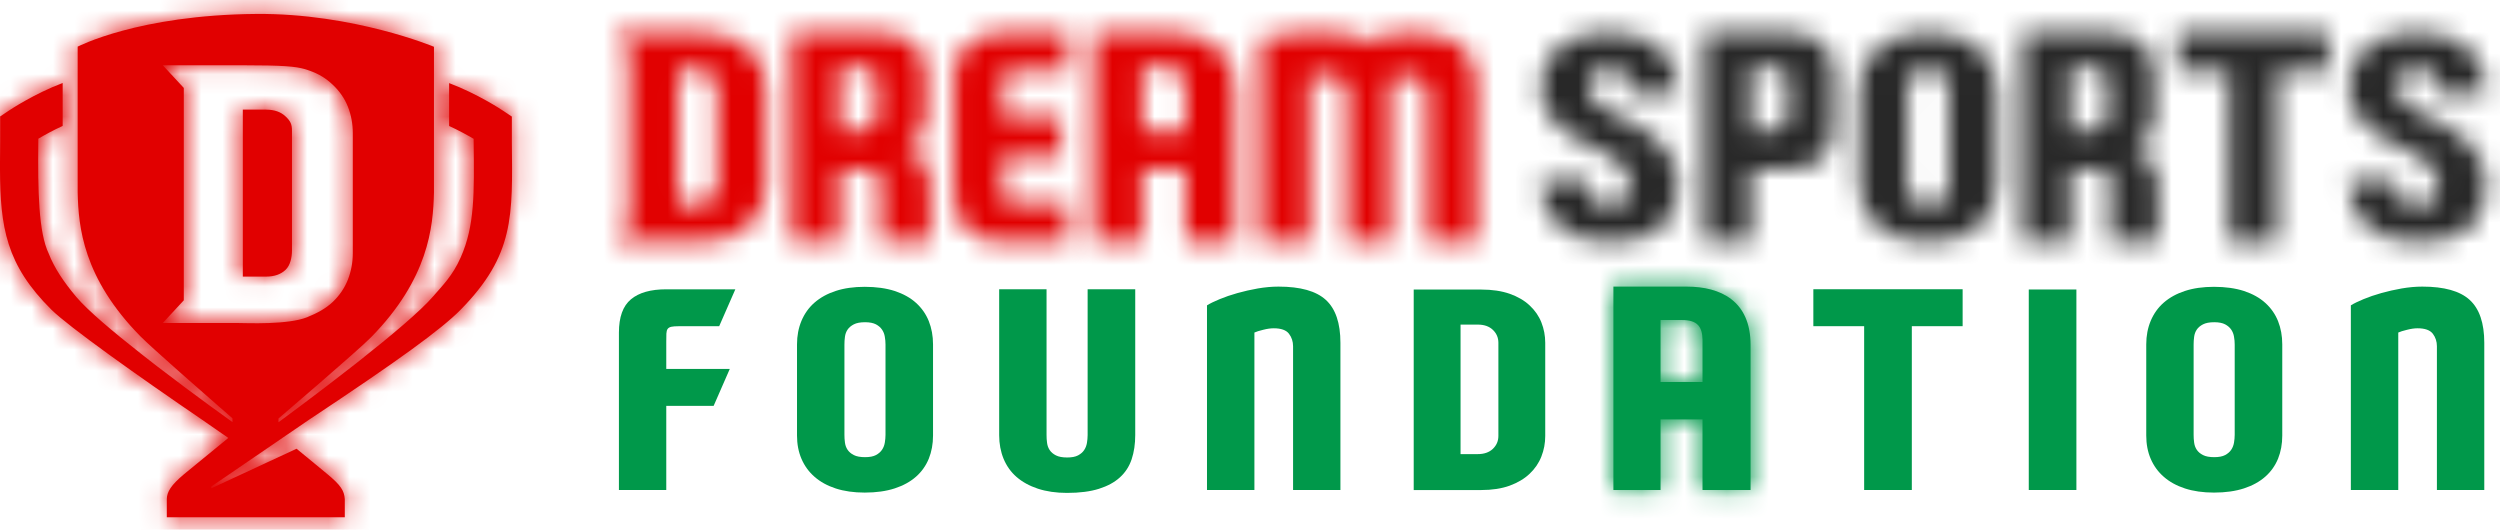
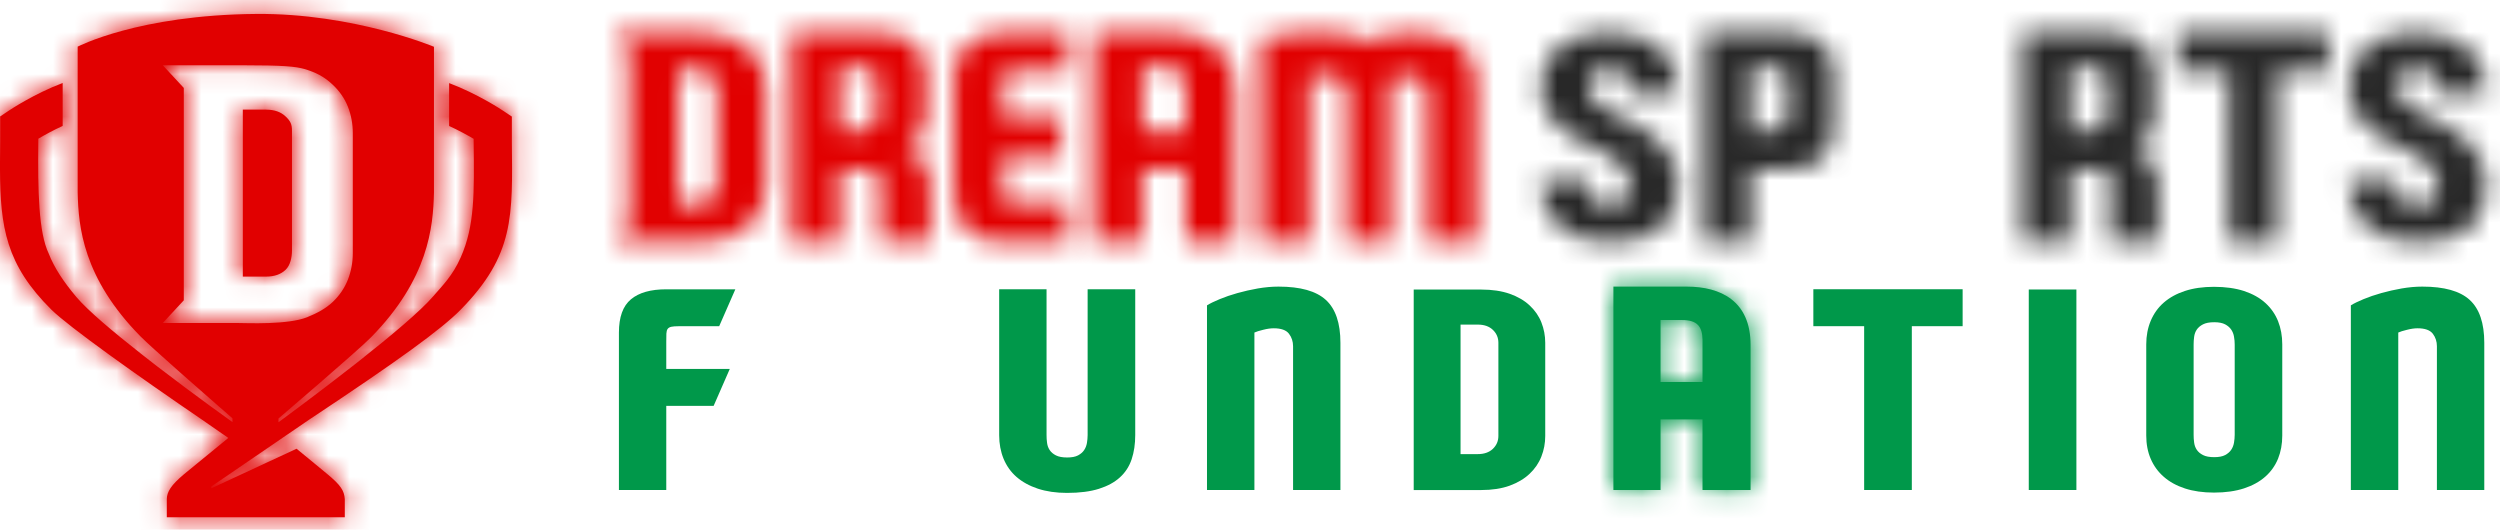
<svg xmlns="http://www.w3.org/2000/svg" width="118" height="25" viewBox="0 0 118 25" fill="none">
  <path d="M12.568 5.176C12.952 5.176 13.258 5.283 13.48 5.497C13.704 5.71 13.781 5.854 13.781 6.165V11.831C13.781 12.141 13.704 12.521 13.48 12.735C13.256 12.948 12.952 13.055 12.568 13.055H11.461V5.174H12.568V5.176ZM11.414 3.08H7.683L8.675 4.15V14.175L7.683 15.246H7.723C7.733 15.246 7.743 15.246 7.753 15.246H8.242C8.269 15.246 8.299 15.246 8.329 15.246H8.815C8.85 15.246 8.884 15.246 8.919 15.246H9.355C9.393 15.246 9.43 15.246 9.465 15.246H9.901C9.936 15.246 9.971 15.246 10.008 15.246H10.499C10.529 15.246 10.559 15.246 10.587 15.246H11.05C11.065 15.246 11.078 15.246 11.09 15.246H11.21C11.683 15.251 13.595 15.335 14.497 14.973C14.978 14.779 15.386 14.555 15.708 14.25C16.027 13.944 16.266 13.594 16.421 13.199C16.575 12.804 16.652 12.384 16.652 11.947V6.282C16.652 5.842 16.575 5.427 16.421 5.037C16.266 4.647 16.027 4.302 15.708 4.001C15.386 3.701 15.078 3.5 14.591 3.328C14.542 3.311 14.494 3.293 14.444 3.279L14.385 3.261C13.956 3.139 13.395 3.08 11.414 3.08ZM12.099 0.658C16.69 0.621 20.483 2.208 20.483 2.208V9.093C20.445 10.71 20.226 13.159 17.517 15.916C16.872 16.572 13.144 19.752 13.144 19.752V19.93C13.144 19.93 14.935 18.621 16.78 17.173L17.006 16.994C18.437 15.864 19.857 14.677 20.456 13.976C20.882 13.48 21.365 13.015 21.744 12.153C22.417 10.646 22.382 9.086 22.357 6.714C22.357 6.647 22.357 6.592 22.355 6.552C22.068 6.383 21.659 6.157 21.198 5.946V3.922C22.536 4.424 23.675 5.179 23.738 5.221L24.159 5.502V5.621C24.159 5.636 24.159 5.651 24.159 5.668V5.976C24.159 5.998 24.159 6.023 24.159 6.046V6.557C24.159 6.572 24.159 6.59 24.159 6.602V6.672V6.694C24.194 10.191 24.286 12.034 21.739 14.622C20.829 15.546 18.811 17.012 14.572 19.821L9.974 22.963V23.048L13.998 21.18C14.696 21.761 15.13 22.106 15.456 22.382C16.087 22.906 16.246 23.159 16.274 23.559V24.414H7.873V23.559C7.88 23.216 8.065 22.904 8.69 22.379C8.872 22.225 10.746 20.69 10.776 20.671C10.776 20.671 10.711 20.626 10.592 20.541L10.512 20.487C10.3 20.338 9.966 20.107 9.542 19.814C6.502 17.742 3.235 15.417 2.427 14.617C0.282 12.494 0.01 10.715 0 7.99V7.677C0 7.362 0.005 7.032 0.007 6.686V6.597C0.007 6.582 0.007 6.567 0.007 6.552V5.971C0.007 5.949 0.007 5.926 0.007 5.904V5.497L0.426 5.216C0.488 5.174 1.625 4.421 2.958 3.917V5.944C2.502 6.152 2.093 6.378 1.809 6.547C1.809 6.587 1.807 6.642 1.807 6.709C1.784 8.989 1.817 10.971 2.303 11.977C2.562 12.64 3.006 13.311 3.609 14.024C4.139 14.652 5.338 15.661 6.619 16.667L6.846 16.845C6.961 16.935 7.073 17.022 7.187 17.111L7.414 17.288C9.233 18.686 10.973 19.923 10.973 19.923V19.744C10.973 19.744 9.954 18.86 8.892 17.923L8.506 17.583C7.673 16.845 6.886 16.137 6.622 15.869C3.913 13.11 3.703 10.7 3.666 9.083V2.201C3.668 2.208 6.492 0.705 12.099 0.658Z" fill="#E10000" />
  <mask id="mask0_1_384" style="mask-type:luminance" maskUnits="userSpaceOnUse" x="0" y="0" width="25" height="25">
    <path d="M12.568 5.176C12.952 5.176 13.258 5.283 13.48 5.497C13.704 5.71 13.781 5.854 13.781 6.165V11.831C13.781 12.141 13.704 12.521 13.48 12.735C13.256 12.948 12.952 13.055 12.568 13.055H11.461V5.174H12.568V5.176ZM11.414 3.08H7.683L8.675 4.15V14.175L7.683 15.246H7.723C7.733 15.246 7.743 15.246 7.753 15.246H8.242C8.269 15.246 8.299 15.246 8.329 15.246H8.815C8.85 15.246 8.884 15.246 8.919 15.246H9.355C9.393 15.246 9.43 15.246 9.465 15.246H9.901C9.936 15.246 9.971 15.246 10.008 15.246H10.499C10.529 15.246 10.559 15.246 10.587 15.246H11.05C11.065 15.246 11.078 15.246 11.09 15.246H11.21C11.683 15.251 13.595 15.335 14.497 14.973C14.978 14.779 15.386 14.555 15.708 14.25C16.027 13.944 16.266 13.594 16.421 13.199C16.575 12.804 16.652 12.384 16.652 11.947V6.282C16.652 5.842 16.575 5.427 16.421 5.037C16.266 4.647 16.027 4.302 15.708 4.001C15.386 3.701 15.078 3.5 14.591 3.328C14.542 3.311 14.494 3.293 14.444 3.279L14.385 3.261C13.956 3.139 13.395 3.08 11.414 3.08ZM12.099 0.658C16.69 0.621 20.483 2.208 20.483 2.208V9.093C20.445 10.71 20.226 13.159 17.517 15.916C16.872 16.572 13.144 19.752 13.144 19.752V19.93C13.144 19.93 14.935 18.621 16.78 17.173L17.006 16.994C18.437 15.864 19.857 14.677 20.456 13.976C20.882 13.48 21.365 13.015 21.744 12.153C22.417 10.646 22.382 9.086 22.357 6.714C22.357 6.647 22.357 6.592 22.355 6.552C22.068 6.383 21.659 6.157 21.198 5.946V3.922C22.536 4.424 23.675 5.179 23.738 5.221L24.159 5.502V5.621C24.159 5.636 24.159 5.651 24.159 5.668V5.976C24.159 5.998 24.159 6.023 24.159 6.046V6.557C24.159 6.572 24.159 6.59 24.159 6.602V6.672V6.694C24.194 10.191 24.286 12.034 21.739 14.622C20.829 15.546 18.811 17.012 14.572 19.821L9.974 22.963V23.048L13.998 21.18C14.696 21.761 15.13 22.106 15.456 22.382C16.087 22.906 16.246 23.159 16.274 23.559V24.414H7.873V23.559C7.88 23.216 8.065 22.904 8.69 22.379C8.872 22.225 10.746 20.69 10.776 20.671C10.776 20.671 10.711 20.626 10.592 20.541L10.512 20.487C10.3 20.338 9.966 20.107 9.542 19.814C6.502 17.742 3.235 15.417 2.427 14.617C0.282 12.494 0.01 10.715 0 7.99V7.677C0 7.362 0.005 7.032 0.007 6.686V6.597C0.007 6.582 0.007 6.567 0.007 6.552V5.971C0.007 5.949 0.007 5.926 0.007 5.904V5.497L0.426 5.216C0.488 5.174 1.625 4.421 2.958 3.917V5.944C2.502 6.152 2.093 6.378 1.809 6.547C1.809 6.587 1.807 6.642 1.807 6.709C1.784 8.989 1.817 10.971 2.303 11.977C2.562 12.64 3.006 13.311 3.609 14.024C4.139 14.652 5.338 15.661 6.619 16.667L6.846 16.845C6.961 16.935 7.073 17.022 7.187 17.111L7.414 17.288C9.233 18.686 10.973 19.923 10.973 19.923V19.744C10.973 19.744 9.954 18.86 8.892 17.923L8.506 17.583C7.673 16.845 6.886 16.137 6.622 15.869C3.913 13.11 3.703 10.7 3.666 9.083V2.201C3.668 2.208 6.492 0.705 12.099 0.658Z" fill="white" />
  </mask>
  <g mask="url(#mask0_1_384)">
    <path d="M192.69 -49.312H-25.816V168.467H192.69V-49.312Z" fill="#E10000" />
    <mask id="mask1_1_384" style="mask-type:luminance" maskUnits="userSpaceOnUse" x="-26" y="-50" width="219" height="219">
      <path d="M192.69 -49.312H-25.816V168.467H192.69V-49.312Z" fill="white" />
    </mask>
    <g mask="url(#mask1_1_384)">
      <path d="M26.038 -1.207H-1.869V26.287H26.038V-1.207Z" fill="#E10000" />
    </g>
  </g>
  <mask id="mask2_1_384" style="mask-type:luminance" maskUnits="userSpaceOnUse" x="29" y="1" width="8" height="11">
    <path d="M33.846 8.756C33.846 9.006 33.756 9.22 33.574 9.391C33.392 9.565 33.145 9.652 32.834 9.652H31.992V3.256H32.834C33.145 3.256 33.392 3.343 33.574 3.517C33.756 3.691 33.848 3.902 33.848 4.153L33.846 8.756ZM35.376 2.31C35.117 2.069 34.79 1.878 34.397 1.739C34.003 1.6 33.537 1.53 33.001 1.53H29.036L29.691 2.427V10.527L29.036 11.423H33.001C33.537 11.423 34.003 11.351 34.397 11.21C34.79 11.066 35.117 10.872 35.376 10.626C35.635 10.38 35.827 10.094 35.954 9.774C36.079 9.454 36.141 9.116 36.141 8.761V4.16C36.141 3.805 36.079 3.47 35.952 3.154C35.83 2.832 35.638 2.551 35.376 2.31Z" fill="white" />
  </mask>
  <g mask="url(#mask2_1_384)">
    <mask id="mask3_1_384" style="mask-type:luminance" maskUnits="userSpaceOnUse" x="-6" y="-34" width="140" height="141">
      <path d="M133.731 -33.065H-5.951V106.153H133.731V-33.065Z" fill="white" />
    </mask>
    <g mask="url(#mask3_1_384)">
      <path d="M37.34 0.338H27.842V12.613H37.34V0.338Z" fill="#E10000" />
    </g>
  </g>
  <mask id="mask4_1_384" style="mask-type:luminance" maskUnits="userSpaceOnUse" x="37" y="1" width="7" height="11">
    <path d="M41.389 5.343C41.389 5.864 41.2 6.15 40.674 6.17H39.65V3.149H40.562C40.816 3.149 41.4 3.189 41.387 3.929V5.343H41.389ZM42.685 7.079C42.867 6.992 43.034 6.878 43.191 6.741C43.348 6.604 43.712 6.212 43.71 5.442V3.646C43.71 3.438 43.69 3.214 43.65 2.971C43.61 2.727 43.515 2.499 43.363 2.28C43.211 2.064 42.982 1.883 42.675 1.741C42.369 1.597 41.948 1.527 41.409 1.527H37.352V11.418H39.642V7.988H40.993C41.27 7.988 41.564 8.13 41.562 8.52V11.421H43.899V8.626C43.907 8.152 43.767 7.253 42.685 7.079Z" fill="white" />
  </mask>
  <g mask="url(#mask4_1_384)">
    <mask id="mask5_1_384" style="mask-type:luminance" maskUnits="userSpaceOnUse" x="-6" y="-34" width="140" height="141">
      <path d="M133.731 -33.065H-5.951V106.152H133.731V-33.065Z" fill="white" />
    </mask>
    <g mask="url(#mask5_1_384)">
      <path d="M45.103 0.338H36.163V12.613H45.103V0.338Z" fill="#E10000" />
    </g>
  </g>
  <mask id="mask6_1_384" style="mask-type:luminance" maskUnits="userSpaceOnUse" x="45" y="1" width="6" height="11">
    <path d="M45.026 3.793V9.141C45.011 10.922 46.212 11.408 47.281 11.421H50.411V9.58H47.74C47.269 9.58 47.321 9.118 47.321 9.118V7.372H50.065V5.551H47.321V3.85C47.321 3.85 47.291 3.351 47.745 3.346H50.414V1.525H47.428C45.295 1.53 45.026 2.953 45.026 3.793Z" fill="white" />
  </mask>
  <g mask="url(#mask6_1_384)">
    <mask id="mask7_1_384" style="mask-type:luminance" maskUnits="userSpaceOnUse" x="-6" y="-34" width="140" height="141">
      <path d="M133.731 -33.065H-5.951V106.153H133.731V-33.065Z" fill="white" />
    </mask>
    <g mask="url(#mask7_1_384)">
-       <path d="M51.605 0.338H43.83V12.613H51.605V0.338Z" fill="#E10000" />
+       <path d="M51.605 0.338H43.83V12.613H51.605Z" fill="#E10000" />
    </g>
  </g>
  <mask id="mask8_1_384" style="mask-type:luminance" maskUnits="userSpaceOnUse" x="51" y="1" width="8" height="11">
    <path d="M55.959 6.167H53.917V3.154C53.917 3.154 54.725 3.154 54.959 3.154C55.707 3.154 55.946 3.477 55.959 4.108V6.167ZM55.188 1.53H51.622V11.421H53.915V7.986H55.956V11.421H58.291V4.367C58.294 2.226 56.838 1.53 55.188 1.53Z" fill="white" />
  </mask>
  <g mask="url(#mask8_1_384)">
    <mask id="mask9_1_384" style="mask-type:luminance" maskUnits="userSpaceOnUse" x="-6" y="-34" width="140" height="141">
      <path d="M133.73 -33.065H-5.952V106.153H133.73V-33.065Z" fill="white" />
    </mask>
    <g mask="url(#mask9_1_384)">
      <path d="M59.49 0.338H50.429V12.613H59.49V0.338Z" fill="#E10000" />
    </g>
  </g>
  <mask id="mask10_1_384" style="mask-type:luminance" maskUnits="userSpaceOnUse" x="59" y="1" width="11" height="11">
    <path d="M66.769 1.53C65.85 1.533 65.075 1.702 64.519 1.965C64.337 1.846 64.123 1.749 63.876 1.677C63.629 1.605 62.074 1.324 59.51 1.801V11.421H61.798V3.584C62.837 3.463 63.111 3.602 63.213 3.659C63.592 3.877 63.597 4.324 63.597 4.508V11.421H65.608V4.277C65.608 4.123 65.596 3.957 65.568 3.778C65.673 3.736 65.768 3.699 65.967 3.656C66.166 3.614 66.627 3.51 66.999 3.694C67.176 3.781 67.39 3.967 67.39 4.456V11.421H69.683V4.305C69.683 3.572 69.638 2.792 69.032 2.241C68.631 1.878 68.093 1.528 66.769 1.53Z" fill="white" />
  </mask>
  <g mask="url(#mask10_1_384)">
    <mask id="mask11_1_384" style="mask-type:luminance" maskUnits="userSpaceOnUse" x="-6" y="-34" width="140" height="141">
      <path d="M133.731 -33.065H-5.952V106.153H133.731V-33.065Z" fill="white" />
    </mask>
    <g mask="url(#mask11_1_384)">
      <path d="M70.877 0.338H58.311V12.613H70.877V0.338Z" fill="#E10000" />
    </g>
  </g>
  <mask id="mask12_1_384" style="mask-type:luminance" maskUnits="userSpaceOnUse" x="72" y="1" width="8" height="11">
    <path d="M75.963 3.224C75.761 3.224 75.597 3.251 75.47 3.306C75.343 3.361 75.246 3.433 75.173 3.52C75.101 3.609 75.054 3.711 75.029 3.823C75.004 3.937 74.991 4.049 74.991 4.158C74.991 4.419 75.094 4.64 75.3 4.816C75.507 4.992 75.766 5.161 76.083 5.323C76.399 5.484 76.738 5.651 77.1 5.83C77.461 6.006 77.797 6.224 78.109 6.48C78.421 6.739 78.677 7.057 78.879 7.434C79.081 7.814 79.181 8.281 79.181 8.837V9.059C79.181 9.131 79.173 9.188 79.156 9.23C79.039 9.997 78.722 10.554 78.209 10.899C77.695 11.244 76.94 11.418 75.948 11.418C74.887 11.418 74.084 11.157 73.536 10.633C72.988 10.112 72.716 9.419 72.716 8.559H74.976C74.976 8.711 74.984 8.857 75.001 8.996C75.019 9.136 75.059 9.26 75.128 9.369C75.196 9.478 75.293 9.565 75.425 9.627C75.555 9.692 75.734 9.722 75.961 9.722C76.163 9.722 76.325 9.694 76.447 9.64C76.569 9.585 76.666 9.511 76.738 9.419C76.811 9.327 76.86 9.225 76.89 9.116C76.92 9.006 76.935 8.892 76.935 8.775C76.935 8.413 76.838 8.12 76.644 7.896C76.452 7.673 76.205 7.476 75.906 7.307C75.607 7.138 75.283 6.977 74.934 6.826C74.585 6.674 74.251 6.488 73.937 6.269C73.621 6.051 73.352 5.777 73.13 5.454C72.905 5.129 72.778 4.712 72.743 4.195C72.736 4.128 72.731 4.044 72.731 3.942C72.731 3.84 72.738 3.77 72.756 3.728C72.873 3.028 73.2 2.486 73.735 2.104C74.269 1.721 75.009 1.527 75.951 1.527C76.507 1.527 76.99 1.599 77.401 1.744C77.812 1.888 78.154 2.086 78.418 2.337C78.682 2.591 78.879 2.891 79.011 3.241C79.143 3.592 79.208 3.972 79.208 4.386H76.935C76.935 4.242 76.925 4.101 76.903 3.962C76.883 3.823 76.838 3.698 76.771 3.589C76.703 3.48 76.606 3.39 76.482 3.323C76.355 3.259 76.183 3.224 75.963 3.224Z" fill="white" />
  </mask>
  <g mask="url(#mask12_1_384)">
    <mask id="mask13_1_384" style="mask-type:luminance" maskUnits="userSpaceOnUse" x="-6" y="-34" width="140" height="141">
      <path d="M133.731 -33.065H-5.951V106.152H133.731V-33.065Z" fill="white" />
    </mask>
    <g mask="url(#mask13_1_384)">
      <path d="M80.404 0.338H71.522V12.613H80.404V0.338Z" fill="#282828" />
    </g>
  </g>
  <mask id="mask14_1_384" style="mask-type:luminance" maskUnits="userSpaceOnUse" x="87" y="1" width="8" height="11">
    <path d="M91.008 3.229C90.781 3.229 90.602 3.261 90.472 3.331C90.343 3.398 90.243 3.482 90.176 3.584C90.108 3.686 90.066 3.8 90.049 3.927C90.031 4.054 90.024 4.18 90.024 4.307V8.644C90.024 8.77 90.031 8.897 90.049 9.024C90.066 9.15 90.108 9.265 90.176 9.367C90.243 9.468 90.34 9.553 90.472 9.62C90.602 9.687 90.781 9.722 91.008 9.722C91.227 9.722 91.399 9.689 91.526 9.62C91.653 9.553 91.748 9.468 91.818 9.367C91.885 9.265 91.93 9.15 91.95 9.024C91.97 8.897 91.982 8.77 91.982 8.644V4.307C91.982 4.18 91.972 4.054 91.95 3.927C91.93 3.8 91.885 3.686 91.818 3.584C91.751 3.482 91.653 3.398 91.526 3.331C91.399 3.261 91.227 3.229 91.008 3.229ZM87.763 4.295C87.763 3.88 87.835 3.502 87.978 3.159C88.12 2.817 88.329 2.526 88.603 2.285C88.877 2.044 89.214 1.858 89.612 1.726C90.011 1.595 90.472 1.53 90.993 1.53C91.541 1.53 92.017 1.597 92.426 1.734C92.835 1.868 93.174 2.059 93.443 2.305C93.712 2.551 93.914 2.842 94.048 3.179C94.183 3.517 94.25 3.89 94.25 4.295V8.681C94.25 9.088 94.183 9.456 94.048 9.791C93.914 10.127 93.712 10.412 93.443 10.653C93.174 10.894 92.835 11.083 92.426 11.217C92.017 11.351 91.541 11.421 90.993 11.421C90.472 11.421 90.011 11.356 89.612 11.225C89.211 11.093 88.875 10.907 88.603 10.666C88.329 10.425 88.12 10.137 87.978 9.804C87.835 9.471 87.763 9.096 87.763 8.681V4.295Z" fill="white" />
  </mask>
  <g mask="url(#mask14_1_384)">
    <mask id="mask15_1_384" style="mask-type:luminance" maskUnits="userSpaceOnUse" x="-6" y="-34" width="140" height="141">
      <path d="M133.73 -33.065H-5.952V106.153H133.73V-33.065Z" fill="white" />
    </mask>
    <g mask="url(#mask15_1_384)">
-       <path d="M95.448 0.338H86.567V12.613H95.448V0.338Z" fill="#282828" />
-     </g>
+       </g>
  </g>
  <mask id="mask16_1_384" style="mask-type:luminance" maskUnits="userSpaceOnUse" x="102" y="1" width="8" height="11">
    <path d="M105.211 11.421V3.348H102.786V1.53H109.908V3.348H107.483V11.421H105.211Z" fill="white" />
  </mask>
  <g mask="url(#mask16_1_384)">
    <mask id="mask17_1_384" style="mask-type:luminance" maskUnits="userSpaceOnUse" x="-6" y="-34" width="140" height="141">
      <path d="M133.73 -33.065H-5.952V106.153H133.73V-33.065Z" fill="white" />
    </mask>
    <g mask="url(#mask17_1_384)">
      <path d="M111.102 0.338H101.589V12.613H111.102V0.338Z" fill="#282828" />
    </g>
  </g>
  <mask id="mask18_1_384" style="mask-type:luminance" maskUnits="userSpaceOnUse" x="110" y="1" width="8" height="11">
    <path d="M114.103 3.224C113.901 3.224 113.737 3.251 113.612 3.306C113.485 3.361 113.385 3.433 113.315 3.52C113.243 3.609 113.196 3.711 113.171 3.823C113.146 3.937 113.131 4.049 113.131 4.158C113.131 4.419 113.233 4.64 113.44 4.816C113.647 4.992 113.906 5.161 114.222 5.323C114.539 5.484 114.878 5.651 115.239 5.83C115.601 6.006 115.937 6.224 116.249 6.48C116.56 6.736 116.817 7.057 117.019 7.434C117.221 7.814 117.323 8.281 117.323 8.837V9.059C117.323 9.131 117.315 9.188 117.298 9.23C117.181 9.997 116.864 10.554 116.351 10.899C115.837 11.244 115.082 11.418 114.09 11.418C113.029 11.418 112.226 11.157 111.678 10.633C111.13 10.112 110.856 9.419 110.856 8.559H113.116C113.116 8.711 113.123 8.857 113.141 8.996C113.158 9.136 113.201 9.26 113.268 9.369C113.335 9.478 113.435 9.565 113.565 9.627C113.694 9.692 113.874 9.722 114.1 9.722C114.302 9.722 114.464 9.694 114.586 9.64C114.708 9.585 114.806 9.511 114.875 9.419C114.948 9.327 114.998 9.225 115.027 9.116C115.057 9.006 115.072 8.892 115.072 8.775C115.072 8.413 114.975 8.12 114.781 7.896C114.586 7.673 114.34 7.476 114.043 7.307C113.744 7.138 113.42 6.977 113.071 6.826C112.722 6.674 112.391 6.488 112.074 6.269C111.758 6.051 111.489 5.777 111.267 5.454C111.042 5.129 110.915 4.712 110.883 4.195C110.873 4.128 110.871 4.044 110.871 3.942C110.871 3.84 110.878 3.77 110.895 3.728C111.013 3.028 111.339 2.486 111.875 2.104C112.408 1.721 113.148 1.527 114.09 1.527C114.646 1.527 115.13 1.599 115.543 1.744C115.955 1.888 116.296 2.086 116.56 2.337C116.824 2.591 117.021 2.891 117.153 3.241C117.283 3.592 117.35 3.972 117.35 4.386H115.077C115.077 4.242 115.067 4.101 115.045 3.962C115.025 3.823 114.98 3.698 114.913 3.589C114.846 3.48 114.748 3.39 114.621 3.323C114.494 3.259 114.322 3.224 114.103 3.224Z" fill="white" />
  </mask>
  <g mask="url(#mask18_1_384)">
    <mask id="mask19_1_384" style="mask-type:luminance" maskUnits="userSpaceOnUse" x="-6" y="-34" width="140" height="141">
      <path d="M133.731 -33.065H-5.952V106.152H133.731V-33.065Z" fill="white" />
    </mask>
    <g mask="url(#mask19_1_384)">
      <path d="M118.544 0.338H109.662V12.613H118.544V0.338Z" fill="#282828" />
    </g>
  </g>
  <mask id="mask20_1_384" style="mask-type:luminance" maskUnits="userSpaceOnUse" x="95" y="1" width="7" height="11">
    <path d="M99.469 5.343C99.469 5.864 99.279 6.148 98.754 6.17H97.729V3.152H98.641C98.898 3.152 99.479 3.192 99.469 3.932V5.343ZM101.682 7.834C101.555 7.635 101.42 7.479 101.278 7.365C101.101 7.236 100.904 7.141 100.685 7.079C100.862 6.992 101.027 6.88 101.176 6.741C101.303 6.62 101.418 6.463 101.525 6.274C101.63 6.083 101.682 5.845 101.682 5.559V3.649C101.682 3.44 101.665 3.217 101.625 2.973C101.587 2.73 101.495 2.501 101.348 2.285C101.201 2.069 100.977 1.888 100.678 1.746C100.379 1.602 99.967 1.533 99.447 1.533H95.469V11.423H97.729V7.993H98.764C98.973 7.993 99.138 7.998 99.25 8.006C99.364 8.013 99.449 8.05 99.501 8.11C99.556 8.169 99.589 8.264 99.596 8.388C99.603 8.515 99.609 8.694 99.609 8.927V9.389C99.609 9.627 99.606 9.886 99.601 10.162C99.596 10.44 99.596 10.7 99.596 10.941V11.423H101.869V8.626C101.871 8.296 101.807 8.033 101.682 7.834Z" fill="white" />
  </mask>
  <g mask="url(#mask20_1_384)">
    <mask id="mask21_1_384" style="mask-type:luminance" maskUnits="userSpaceOnUse" x="-6" y="-34" width="140" height="141">
      <path d="M133.731 -33.065H-5.951V106.153H133.731V-33.065Z" fill="white" />
    </mask>
    <g mask="url(#mask21_1_384)">
      <path d="M103.068 0.338H94.273V12.613H103.068V0.338Z" fill="#282828" />
    </g>
  </g>
  <mask id="mask22_1_384" style="mask-type:luminance" maskUnits="userSpaceOnUse" x="80" y="1" width="7" height="11">
    <path d="M84.396 5.343C84.396 5.864 84.207 6.15 83.684 6.17H82.659V3.149H83.572C83.828 3.149 84.409 3.189 84.396 3.929V5.343ZM86.497 2.961C86.465 2.717 86.373 2.491 86.226 2.278C86.079 2.064 85.857 1.888 85.563 1.744C85.269 1.599 84.86 1.527 84.337 1.527H80.421V11.418H82.657V7.983H83.679H84.436C84.935 7.983 85.323 7.911 85.605 7.767C85.887 7.623 86.096 7.437 86.236 7.208C86.375 6.977 86.462 6.719 86.495 6.433C86.527 6.147 86.547 5.859 86.547 5.574V3.634C86.55 3.43 86.532 3.204 86.497 2.961Z" fill="white" />
  </mask>
  <g mask="url(#mask22_1_384)">
    <mask id="mask23_1_384" style="mask-type:luminance" maskUnits="userSpaceOnUse" x="-6" y="-34" width="140" height="141">
      <path d="M133.731 -33.065H-5.952V106.152H133.731V-33.065Z" fill="white" />
    </mask>
    <g mask="url(#mask23_1_384)">
      <path d="M87.743 0.338H79.227V12.613H87.743V0.338Z" fill="#282828" />
    </g>
  </g>
  <path d="M31.448 17.413H34.446L33.684 19.156H31.448V23.128H29.213V15.696C29.213 14.966 29.402 14.442 29.781 14.127C30.16 13.811 30.715 13.655 31.448 13.655H34.708L33.945 15.398H32.021C31.879 15.398 31.77 15.406 31.69 15.423C31.61 15.44 31.553 15.473 31.515 15.522C31.478 15.572 31.458 15.647 31.453 15.746C31.448 15.845 31.448 15.979 31.448 16.143V17.413Z" fill="#00984A" />
-   <path d="M37.619 16.255C37.619 15.848 37.689 15.478 37.831 15.14C37.973 14.805 38.177 14.516 38.449 14.28C38.721 14.044 39.052 13.861 39.448 13.732C39.844 13.602 40.3 13.538 40.816 13.538C41.357 13.538 41.831 13.605 42.234 13.736C42.638 13.871 42.975 14.057 43.239 14.298C43.505 14.539 43.705 14.824 43.839 15.157C43.971 15.49 44.039 15.855 44.039 16.253V20.56C44.039 20.957 43.971 21.322 43.839 21.65C43.705 21.978 43.505 22.261 43.239 22.497C42.972 22.733 42.638 22.919 42.234 23.051C41.831 23.183 41.357 23.25 40.816 23.25C40.3 23.25 39.844 23.185 39.448 23.056C39.052 22.927 38.721 22.745 38.449 22.507C38.177 22.271 37.973 21.988 37.831 21.66C37.689 21.332 37.619 20.964 37.619 20.557V16.255ZM40.831 15.209C40.607 15.209 40.43 15.242 40.3 15.309C40.171 15.376 40.074 15.458 40.006 15.557C39.939 15.656 39.899 15.768 39.882 15.892C39.864 16.017 39.857 16.141 39.857 16.265V20.522C39.857 20.646 39.864 20.771 39.882 20.895C39.899 21.019 39.939 21.131 40.006 21.23C40.074 21.33 40.171 21.414 40.3 21.479C40.43 21.546 40.607 21.578 40.831 21.578C41.048 21.578 41.218 21.546 41.345 21.479C41.469 21.412 41.564 21.33 41.631 21.23C41.699 21.131 41.741 21.019 41.763 20.895C41.783 20.771 41.796 20.646 41.796 20.522V16.265C41.796 16.141 41.786 16.017 41.763 15.892C41.743 15.768 41.699 15.656 41.631 15.557C41.564 15.458 41.469 15.376 41.345 15.309C41.218 15.244 41.048 15.209 40.831 15.209Z" fill="#00984A" />
  <path d="M50.361 23.265C49.845 23.265 49.387 23.197 48.988 23.066C48.589 22.934 48.253 22.748 47.981 22.512C47.709 22.276 47.508 21.988 47.368 21.652C47.231 21.317 47.161 20.945 47.161 20.537V13.652H49.397V20.537C49.397 20.661 49.404 20.786 49.422 20.91C49.439 21.034 49.479 21.146 49.546 21.245C49.613 21.345 49.711 21.429 49.84 21.494C49.97 21.561 50.147 21.593 50.371 21.593C50.588 21.593 50.757 21.561 50.884 21.494C51.009 21.426 51.106 21.345 51.171 21.245C51.238 21.146 51.281 21.034 51.303 20.91C51.323 20.786 51.336 20.661 51.336 20.537V13.652H53.583V20.537C53.583 20.959 53.526 21.34 53.414 21.677C53.302 22.013 53.117 22.298 52.863 22.529C52.609 22.763 52.278 22.942 51.871 23.071C51.465 23.2 50.962 23.265 50.361 23.265Z" fill="#00984A" />
  <path d="M59.206 23.128H56.97V14.412C57.12 14.32 57.319 14.223 57.571 14.119C57.82 14.015 58.099 13.92 58.408 13.833C58.717 13.746 59.036 13.674 59.37 13.615C59.704 13.558 60.028 13.528 60.345 13.528C61.377 13.528 62.122 13.736 62.58 14.156C63.039 14.576 63.268 15.249 63.268 16.181V23.128H61.033V16.342C61.033 16.119 60.968 15.92 60.838 15.751C60.709 15.582 60.469 15.495 60.12 15.495C59.978 15.495 59.814 15.517 59.627 15.565C59.44 15.609 59.301 15.654 59.208 15.696V23.128H59.206Z" fill="#00984A" />
  <path d="M72.935 20.577C72.935 20.917 72.875 21.24 72.753 21.548C72.633 21.856 72.447 22.127 72.197 22.363C71.948 22.599 71.634 22.785 71.255 22.924C70.876 23.061 70.428 23.13 69.912 23.13H66.727V13.667H69.912C70.428 13.667 70.876 13.734 71.255 13.866C71.634 14 71.948 14.181 72.197 14.415C72.447 14.648 72.633 14.914 72.753 15.217C72.873 15.52 72.935 15.84 72.935 16.18V20.577ZM68.938 21.434H69.75C70.049 21.434 70.288 21.352 70.463 21.186C70.637 21.019 70.724 20.815 70.724 20.575V16.18C70.724 15.94 70.637 15.736 70.463 15.569C70.288 15.403 70.052 15.321 69.75 15.321H68.938V21.434Z" fill="#00984A" />
  <path d="M87.988 23.128V15.396H85.59V13.652H92.636V15.396H90.238V23.128H87.988Z" fill="#00984A" />
  <path d="M98.006 23.128H95.758V13.664H98.006V23.128Z" fill="#00984A" />
  <path d="M101.303 16.255C101.303 15.848 101.373 15.478 101.515 15.14C101.657 14.805 101.861 14.516 102.133 14.28C102.405 14.044 102.736 13.861 103.132 13.732C103.529 13.602 103.985 13.538 104.501 13.538C105.041 13.538 105.515 13.605 105.919 13.736C106.322 13.871 106.659 14.057 106.923 14.298C107.19 14.539 107.389 14.824 107.524 15.157C107.656 15.49 107.723 15.855 107.723 16.253V20.56C107.723 20.957 107.656 21.322 107.524 21.65C107.389 21.978 107.19 22.261 106.923 22.497C106.656 22.733 106.322 22.919 105.919 23.051C105.515 23.183 105.041 23.25 104.501 23.25C103.985 23.25 103.529 23.185 103.132 23.056C102.736 22.927 102.405 22.745 102.133 22.507C101.861 22.271 101.657 21.988 101.515 21.66C101.373 21.332 101.303 20.964 101.303 20.557V16.255ZM104.513 15.209C104.289 15.209 104.112 15.242 103.982 15.309C103.853 15.376 103.755 15.458 103.688 15.557C103.621 15.656 103.581 15.768 103.564 15.892C103.546 16.017 103.539 16.141 103.539 16.265V20.522C103.539 20.646 103.546 20.771 103.564 20.895C103.581 21.019 103.621 21.131 103.688 21.23C103.755 21.33 103.853 21.414 103.982 21.479C104.112 21.546 104.289 21.578 104.513 21.578C104.73 21.578 104.899 21.546 105.026 21.479C105.151 21.412 105.246 21.33 105.313 21.23C105.38 21.131 105.423 21.019 105.445 20.895C105.465 20.771 105.478 20.646 105.478 20.522V16.265C105.478 16.141 105.468 16.017 105.445 15.892C105.425 15.768 105.38 15.656 105.313 15.557C105.246 15.458 105.151 15.376 105.026 15.309C104.902 15.244 104.73 15.209 104.513 15.209Z" fill="#00984A" />
  <path d="M113.196 23.128H110.96V14.412C111.11 14.32 111.309 14.223 111.561 14.119C111.81 14.015 112.089 13.92 112.398 13.833C112.707 13.746 113.026 13.674 113.36 13.615C113.694 13.558 114.018 13.528 114.334 13.528C115.366 13.528 116.111 13.736 116.57 14.156C117.028 14.576 117.258 15.249 117.258 16.181V23.128H115.022V16.342C115.022 16.119 114.957 15.92 114.828 15.751C114.698 15.582 114.459 15.495 114.11 15.495C113.968 15.495 113.804 15.517 113.617 15.565C113.43 15.609 113.29 15.654 113.198 15.696V23.128H113.196Z" fill="#00984A" />
  <path d="M80.359 18.029H78.378V15.105C78.378 15.105 79.163 15.105 79.39 15.105C80.115 15.105 80.347 15.418 80.359 16.032V18.029ZM79.614 13.528H76.153V23.128H78.378V19.795H80.359V23.128H82.627V16.28C82.627 14.203 81.214 13.528 79.614 13.528Z" fill="#00984A" />
  <mask id="mask24_1_384" style="mask-type:luminance" maskUnits="userSpaceOnUse" x="76" y="13" width="7" height="11">
    <path d="M80.359 18.029H78.378V15.105C78.378 15.105 79.163 15.105 79.39 15.105C80.115 15.105 80.347 15.418 80.359 16.032V18.029ZM79.614 13.528H76.153V23.128H78.378V19.795H80.359V23.128H82.627V16.28C82.627 14.203 81.214 13.528 79.614 13.528Z" fill="white" />
  </mask>
  <g mask="url(#mask24_1_384)">
    <path d="M155.838 -20.047H20.276V115.065H155.838V-20.047Z" fill="#00984A" />
    <mask id="mask25_1_384" style="mask-type:luminance" maskUnits="userSpaceOnUse" x="20" y="-21" width="136" height="137">
      <path d="M155.838 -20.047H20.276V115.065H155.838V-20.047Z" fill="white" />
    </mask>
    <g mask="url(#mask25_1_384)">
      <path d="M83.788 12.373H74.993V24.285H83.788V12.373Z" fill="#00984A" />
    </g>
  </g>
</svg>